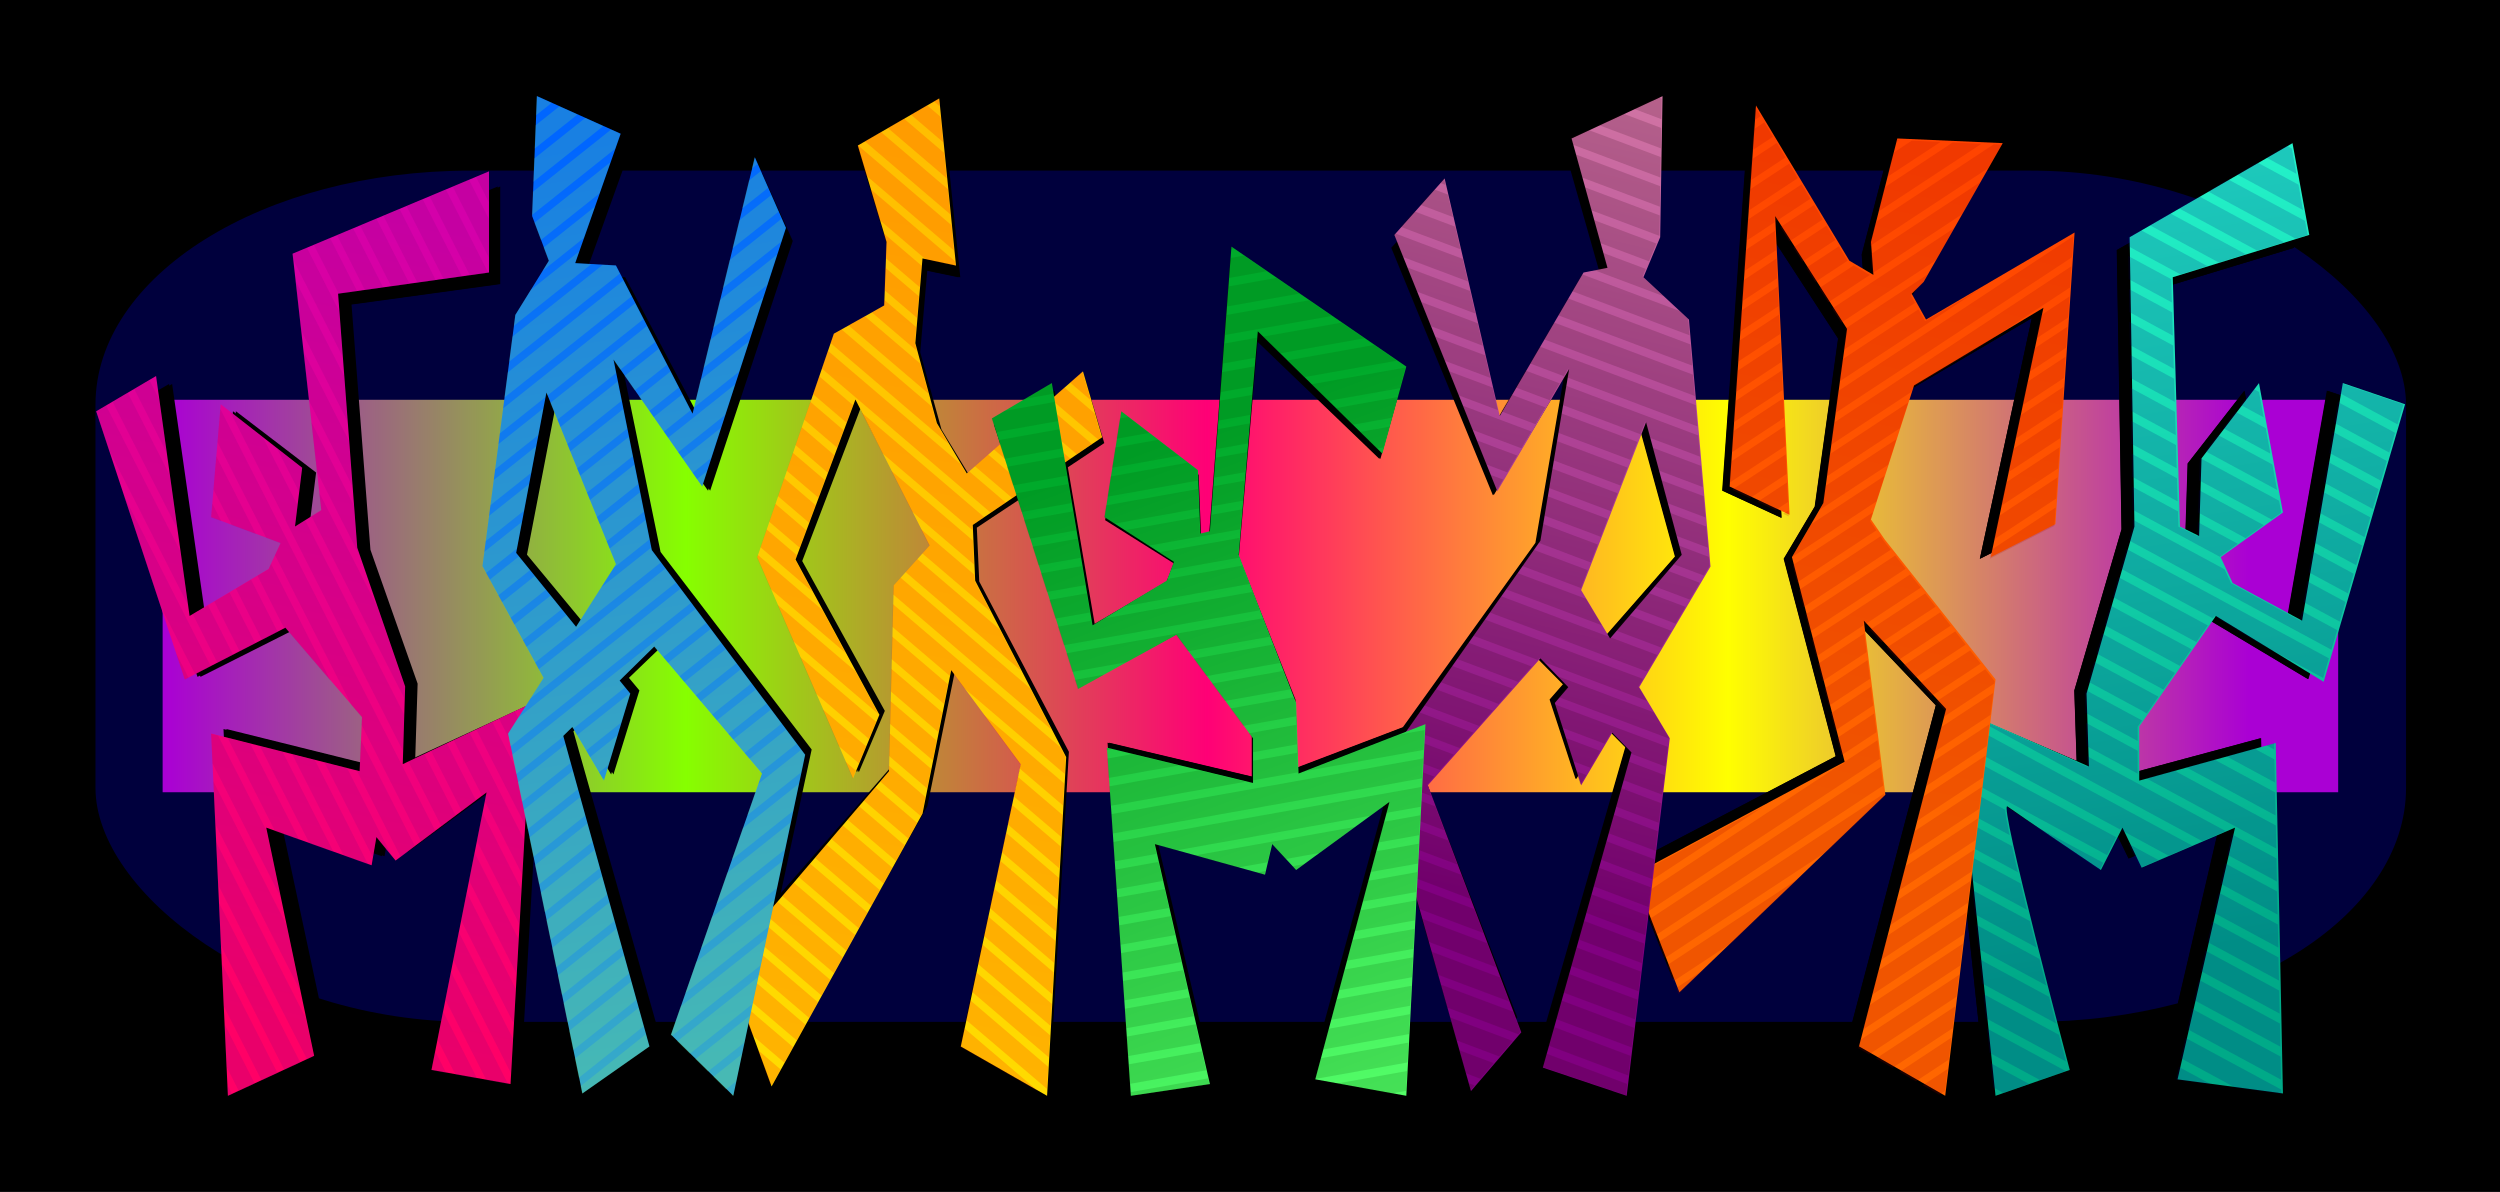
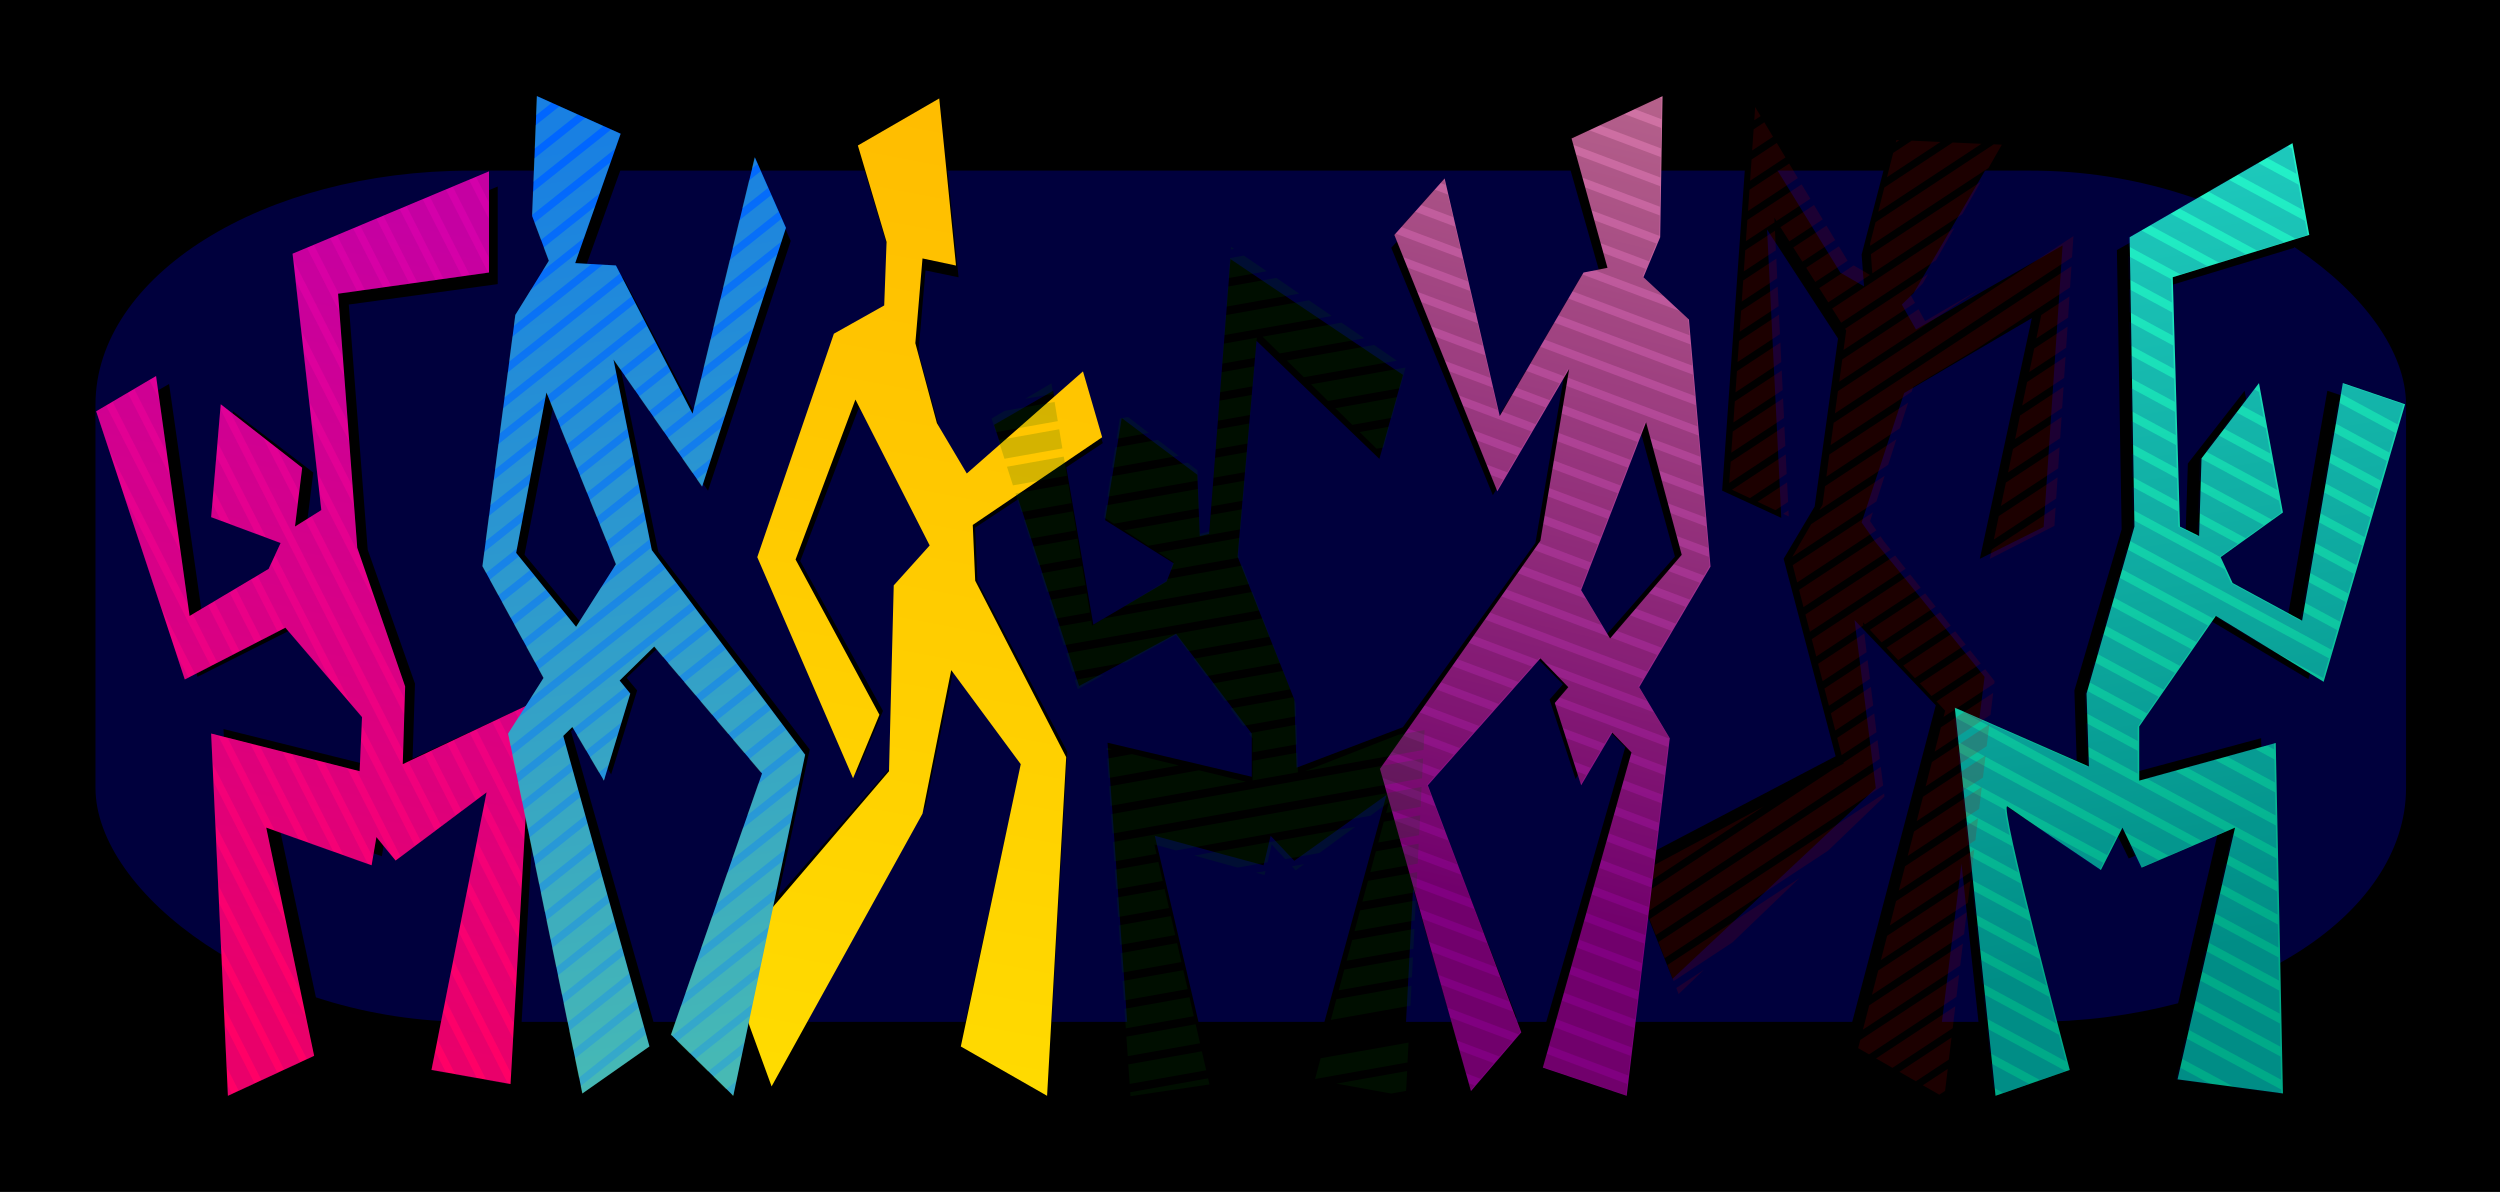
<svg xmlns="http://www.w3.org/2000/svg" viewBox="0 0 650 310">
  <defs>
    <linearGradient id="l" y2="107.57" gradientUnits="userSpaceOnUse" x2="679.87" gradientTransform="translate(-16.295 -8.29)" y1="503.45" x1="588.07">
      <stop offset="0" stop-color="purple" />
      <stop offset="1" stop-color="#de87aa" />
    </linearGradient>
    <linearGradient id="f" y2="154.77" gradientUnits="userSpaceOnUse" x2="584.66" gradientTransform="matrix(1.114 0 0 1.112 -47.099 -22.428)" y1="154.77" x1="42.894">
      <stop offset="0" stop-color="#aa00d4" />
      <stop offset=".25" stop-color="#86ff00" />
      <stop offset=".5" stop-color="#ff0076" />
      <stop offset=".75" stop-color="#ff0" />
      <stop offset="1" stop-color="#aa00d4" />
    </linearGradient>
    <linearGradient id="n" y2="592.38" gradientUnits="userSpaceOnUse" x2="296.9" gradientTransform="translate(-16.295 -8.29)" y1="192.2" x1="225.19">
      <stop offset="0" stop-color="#06f" />
      <stop offset="1" stop-color="#37abc8" />
    </linearGradient>
    <linearGradient id="h" y2="143.43" gradientUnits="userSpaceOnUse" x2="867.76" gradientTransform="translate(-16.295 -8.29)" y1="536.44" x1="932.31">
      <stop offset="0" stop-color="#0a8" />
      <stop offset="1" stop-color="#2affd5" />
    </linearGradient>
    <linearGradient id="i" y2="105.65" gradientUnits="userSpaceOnUse" x2="854.8" gradientTransform="translate(-16.295 -8.29)" y1="470.46" x1="773.1">
      <stop offset="0" stop-color="#f60" />
      <stop offset="1" stop-color="#ff3900" />
    </linearGradient>
    <linearGradient id="j" y2="176.42" gradientUnits="userSpaceOnUse" x2="395.87" gradientTransform="translate(-16.295 -8.29)" y1="612.46" x1="311.25">
      <stop offset="0" stop-color="#fd0" />
      <stop offset="1" stop-color="#ffbd00" />
    </linearGradient>
    <linearGradient id="k" y2="219.45" gradientUnits="userSpaceOnUse" x2="170.68" gradientTransform="translate(-16.295 -8.29)" y1="562.25" x1="97.534">
      <stop offset="0" stop-color="#f06" />
      <stop offset="1" stop-color="#d400aa" />
    </linearGradient>
    <linearGradient id="m" y2="608.15" gradientUnits="userSpaceOnUse" x2="578.03" gradientTransform="translate(-16.295 -8.29)" y1="325.59" x1="470.46">
      <stop offset="0" stop-color="#00aa2b" />
      <stop offset="1" stop-color="#55ff69" />
    </linearGradient>
    <clipPath id="a" clipPathUnits="userSpaceOnUse">
      <path d="M0 0h630v300H0z" />
    </clipPath>
    <clipPath id="d" clipPathUnits="userSpaceOnUse">
-       <path d="M-47.099-22.428h724.2v344.86h-724.2z" />
-     </clipPath>
+       </clipPath>
    <clipPath id="b" clipPathUnits="userSpaceOnUse">
      <path d="M-10.175 70.488h650.35v159.02h-650.35z" />
    </clipPath>
    <filter id="e" height="3.039" width="1.367" color-interpolation-filters="sRGB" y="-1.019" x="-.184">
      <feGaussianBlur stdDeviation="48.225" />
    </filter>
    <filter id="c" height="1.758" width="1.137" color-interpolation-filters="sRGB" y="-.379" x="-.068">
      <feGaussianBlur stdDeviation="17.937" />
    </filter>
    <filter id="g" color-interpolation-filters="sRGB">
      <feGaussianBlur stdDeviation="2.482" />
    </filter>
  </defs>
  <g transform="matrix(1.032 0 0 1.033 0 0)">
    <path clip-path="url(#a)" d="M0 0h630v300H0z" />
    <rect ry="31.216" clip-path="url(#b)" rx="102.17" transform="matrix(.924 0 0 1.887 24.055 -132.98)" height="113.54" width="630" y="93.231" opacity=".49" filter="url(#c)" fill="#00f" />
    <path clip-path="url(#d)" transform="translate(40.973 19.511) scale(.87)" filter="url(#e)" fill="url(#f)" d="M0 93.231h630v113.54H0z" />
  </g>
  <path d="M210.97 159.72l-2.031 51.719 7.094 19.281-14.188 23.344-13.938 108.34 25.875 48.188-7.594 12.125-52.031 25.062 1.031-33.469-20.281-59.844-8.125-109.53 63.906-9.125v-43.594l-83.19 35.46 12.19 110.56-11.16 7.09 3.03-25.34-34.466-27.38-4.063 48.66 29.409 11.16-5.065 11.15-33.469 20.32-14.218-103.47-25.344 15.219 37.531 115.62 42.594-22.312 32.438 38.531-1 23.344-62.875-16.25 7.094 156.19 36.5-17.219-20.281-98.406 44.625 16.25 2.031-12.188 8.125 10.156 38.531-29.406-23.312 119.66 33.469 6.094 6.375-114.62 24.031 118.66 28.406-20.281-36.5-133.88 3.844-3.844 13.375 23.125 11.156-37.531-4.5-5.625 14.656-14.656 45.625 54.75-38.531 112.59 26.375 26.375 6.469-31.281 9.75 27.219 63.906-117.62 12.156-61.875 29.438 40.562-25.39 121.72 36.53 21.28 8.09-146.03-38.53-76.09-1.03-24.04 18.5-12.75 26.125 83.469 41.59-23.34 32.469 44.625v19.281l-61.875-15.219 10.125 150.09 33.469-5.062-23.312-103.44 46.656 13.188 3.03-13.188 10.157 11.156 39.469-29.344.031.156-31.375 119.44 38.531 7.094 4.313-85.22 23.062 83.189 21.312-25.344-39.562-106.5 47.656-54.75 11.812 12.438-5.72 6.812 11.157 35.5 13.188-22.719 8.125 8.531-37.531 135.91 35.5 12.156 9.31-78.79 13 34.156 87.219-85.188-9.125-75.062 34.85 38.09-36.875 145.47 36.5 21.312 11.406-96.094 9.906 96.094 31.438-11.156s-30.432-116.64-26.375-113.59c4.057 3.043 39.562 27.406 39.562 27.406l9.125-18.28 8.094 17.25 39.562-17.25-24.344 108.53 44.625 6.093-3.032-151.12-57.812 16.22v-23.313l32.47-47.656 45.625 28.375 34.5-119.66-26.375-9.156-17.25 102.44-29.406-16.22-5.063-11.155 26.344-19.281-10.125-55.781-24.344 32.469-1.031 33.469-8.094-4.063-3.063-107.5 57.813-18.25-7.094-39.562-68.97 40.562 2.032 124.75-20.281 72.031 1 31.438-41.781-18.656 2.25-18.906-46.938-60.344-5.813-8.625 18.25-57.812 54.78-33.47-22.312 107.53 27.375-14.219 8.125-125.75-62.906 37.531-6.062-11.156 5.062-5.093 33.5-59.812-44.66-2.03-11.15 44.62 1.032 14.188-10.156-6.094-39.562-66.938-11.156 164.31 25.375 12.156-6.094-128.78 30.438 48.656-10.031 75.062-13.312 23.344 22.312 88.219-80.438 43.875 6.406-54-12.938-22.031 30.188-52-9.125-106.5-19.281-18.25 7.094-17.25 1-60.812-38.531 18.25 15.219 55.75-10.156 2.031-35.47 61.875-23.343-102.44-21.281 24.344 43.594 110.53 30.438-52.719-12.188 74.031-56.875 82.344-45.562 18.062-1-30.438-24.344-63.875 8.125-96.375 52.719 52.75 10.14-37.52-74.03-51.72-9.15 122.72-4.03 1.03-1.03-27.41-32.438-25.344-7.125 45.625 29.438 19.281-3.063 8.125-31.438 19.25-11.594-70.281 15.656-10.812-8.125-28.406-12.22 10.94-.97-5.91-25.34 15.22 3.46 11.09-14.12 12.66-12.66-21.72-9.12-34.47 3.03-36.53 14.188 3.062-7.093-72.03-34.47 20.28 12.157 41.594-1 27.375-21.312 12.188-32.438 96.344 40.562 95.344 11.16-27.4-35.5-66.938 25.344-68.969 31.438 62.906-15.22 17.22-2 80.124-49.06 58.44 13.563-65.53-64.938-88.25-16.22-82.157 37.532 54.781 35.5-111.56-13.188-30.438-26.375 110.56-32.438-63.906-17.25-1 19.25-55.78-35.47-16.25zM215 287.53l29.438 74.031-16.875 27-25.375-31.875 12.81-69.15zm465.66 12.812l15.094 57.188-30.344 36.062-12.25-20.844 27.5-72.406z" transform="matrix(.606 0 0 .582 13.852 -63.374)" filter="url(#g)" />
-   <path d="M210.97 159.72l-2.031 51.719 7.094 19.281-14.188 23.344-13.938 108.34 25.875 48.188-7.594 12.125-52.031 25.062 1.031-33.469-20.281-59.844-8.125-109.53 63.906-9.125v-43.594l-83.19 35.46 12.19 110.56-11.16 7.09 3.03-25.34-34.466-27.38-4.063 48.66 29.409 11.16-5.065 11.15-33.469 20.32-14.218-103.47-25.344 15.219 37.531 115.62 42.594-22.312 32.438 38.531-1 23.344-62.875-16.25 7.094 156.19 36.5-17.219-20.281-98.406 44.625 16.25 2.031-12.188 8.125 10.156 38.531-29.406-23.312 119.66 33.469 6.094 6.375-114.62 24.031 118.66 28.406-20.281-36.5-133.88 3.844-3.844 13.375 23.125 11.156-37.531-4.5-5.625 14.656-14.656 45.625 54.75-38.531 112.59 26.375 26.375 6.469-31.281 9.75 27.219 63.906-117.62 12.156-61.875 29.438 40.562-25.39 121.72 36.53 21.28 8.09-146.03-38.53-76.09-1.03-24.04 18.5-12.75 26.125 83.469 41.59-23.34 32.469 44.625v19.281l-61.875-15.219 10.125 150.09 33.469-5.062-23.312-103.44 46.656 13.188 3.03-13.188 10.157 11.156 39.469-29.344.031.156-31.375 119.44 38.531 7.094 4.313-85.22 23.062 83.189 21.312-25.344-39.562-106.5 47.656-54.75 11.812 12.438-5.72 6.812 11.157 35.5 13.188-22.719 8.125 8.531-37.531 135.91 35.5 12.156 9.31-78.79 13 34.156 87.219-85.188-9.125-75.062 34.85 38.09-36.875 145.47 36.5 21.312 11.406-96.094 9.906 96.094 31.438-11.156s-30.432-116.64-26.375-113.59c4.057 3.043 39.562 27.406 39.562 27.406l9.125-18.28 8.094 17.25 39.562-17.25-24.344 108.53 44.625 6.093-3.032-151.12-57.812 16.22v-23.313l32.47-47.656 45.625 28.375 34.5-119.66-26.375-9.156-17.25 102.44-29.406-16.22-5.063-11.155 26.344-19.281-10.125-55.781-24.344 32.469-1.031 33.469-8.094-4.063-3.063-107.5 57.813-18.25-7.094-39.562-68.97 40.562 2.032 124.75-20.281 72.031 1 31.438-41.781-18.656 2.25-18.906-46.938-60.344-5.813-8.625 18.25-57.812 54.78-33.47-22.312 107.53 27.375-14.219 8.125-125.75-62.906 37.531-6.062-11.156 5.062-5.093 33.5-59.812-44.66-2.03-11.15 44.62 1.032 14.188-10.156-6.094-39.562-66.938-11.156 164.31 25.375 12.156-6.094-128.78 30.438 48.656-10.031 75.062-13.312 23.344 22.312 88.219-80.438 43.875 6.406-54-12.938-22.031 30.188-52-9.125-106.5-19.281-18.25 7.094-17.25 1-60.812-38.531 18.25 15.219 55.75-10.156 2.031-35.47 61.875-23.343-102.44-21.281 24.344 43.594 110.53 30.438-52.719-12.188 74.031-56.875 82.344-45.562 18.062-1-30.438-24.344-63.875 8.125-96.375 52.719 52.75 10.14-37.52-74.03-51.72-9.15 122.72-4.03 1.03-1.03-27.41-32.438-25.344-7.125 45.625 29.438 19.281-3.063 8.125-31.438 19.25-11.594-70.281 15.656-10.812-8.125-28.406-12.22 10.94-.97-5.91-25.34 15.22 3.46 11.09-14.12 12.66-12.66-21.72-9.12-34.47 3.03-36.53 14.188 3.062-7.093-72.03-34.47 20.28 12.157 41.594-1 27.375-21.312 12.188-32.438 96.344 40.562 95.344 11.16-27.4-35.5-66.938 25.344-68.969 31.438 62.906-15.22 17.22-2 80.124-49.06 58.44 13.563-65.53-64.938-88.25-16.22-82.157 37.532 54.781 35.5-111.56-13.188-30.438-26.375 110.56-32.438-63.906-17.25-1 19.25-55.78-35.47-16.25zM215 287.53l29.438 74.031-16.875 27-25.375-31.875 12.81-69.15zm465.66 12.812l15.094 57.188-30.344 36.062-12.25-20.844 27.5-72.406z" transform="matrix(.605 0 0 .582 14.693 -63.374)" filter="url(#g)" />
  <g>
    <path d="M954.38 180.03l-68.967 40.569 2.028 124.75-20.284 72.01 1.015 31.441-56.796-25.355 17.242 167.35 31.44-11.156s-30.426-116.64-26.37-113.59c4.057 3.043 39.556 27.384 39.556 27.384l9.128-18.256 8.113 17.242 39.555-17.242-24.34 108.52 44.625 6.085-3.042-151.12-57.81 16.228v-23.327l32.455-47.668 45.64 28.398 34.483-119.68-26.37-9.128-17.242 102.44-29.412-16.228-5.071-11.156 26.37-19.27-10.142-55.782-24.341 32.455-1.015 33.47-8.113-4.058-3.043-107.51 57.81-18.256-7.1-39.555z" fill="url(#h)" transform="matrix(.614 0 0 .603 10.064 -71.34)" />
    <path d="M594.515 37.874l-5.313 3.073 7.882 4.26-1.208-6.598-1.361-.735zm-7.576 4.392l-5.331 3.072 17.183 9.274-1.19-6.597-10.662-5.75zm-7.594 4.392l-5.331 3.072 22.84 12.327 3.126-.96-.671-3.658-19.964-10.781zm-7.594 4.373l-5.332 3.072 20.463 11.064 6.98-2.167-22.111-11.97zm-7.595 4.391l-5.331 3.073 18.066 9.764 7-2.168-19.734-10.669zm-7.594 4.392l-3.26 1.885.038 2.318 13.578 7.332 6.98-2.167-17.336-9.368zm-3.183 6.767l.096 6.013 11.218 6.05-.172-6.05-11.142-6.013zm.153 8.576l.096 5.994 11.315 6.126-.173-6.05-11.237-6.07zm.134 8.558l.096 6.013 11.43 6.163-.173-6.05-11.353-6.126zm.135 8.557l.115 6.013 11.525 6.22-.172-6.032-11.469-6.2zm54.905 7.352l-.441 2.563 15.093 8.162 1.515-5.127-.384-.208-15.783-5.39zm-54.752 1.225l.096 5.994 11.64 6.296-.172-6.05-11.564-6.24zm31.854.226l-3.222 4.222 5.983 3.223-1.227-6.616-1.534-.829zm22.054 3.45l-.92 5.428 14.268 7.728 1.515-5.146-14.863-8.01zm-26.637 2.563l-3.222 4.222 12.292 6.635-1.208-6.598-7.862-4.26zm-27.137 2.318l.096 5.994 11.756 6.352-.173-6.032-11.679-6.314zm52.451 2.865l-.94 5.466 13.463 7.276 1.515-5.146-14.038-7.596zm-29.898.83l-3.222 4.222 18.622 10.065-1.208-6.616-14.192-7.671zm-22.4 4.882l.097 5.975 11.851 6.408-.173-6.013-11.775-6.37zm17.817 1.13l-.077.095-.173 5.71 18.813 10.16 2.512-1.809-.575-3.072-20.5-11.083zm33.157.943l-.94 5.447 12.639 6.823 1.515-5.127-13.213-7.144zm-50.84 6.484l.096 5.994 22.669 12.232 4.698-3.374-10.375-5.616-.115 3.619-4.967-2.45-.115-3.978-11.89-6.427zm17.356.886l-.192 5.843 12.332 6.653 4.717-3.374-16.857-9.122zm32.142.396l-.94 5.447 11.832 6.39 1.515-5.146-12.408-6.691zm-49.364 7.294l.039 1.829-1.017 3.562 52.642 28.443 1.496-5.109-9.128-4.938-.422 2.507-18.046-9.783-1.668-3.6-23.896-12.911zm48.04.471l-.94 5.429 11.008 5.956 1.515-5.127-11.583-6.258zm-49.65 7.144l-1.477 5.127 23.895 12.911.403-.584 11.276 6.899 17.03 9.198 1.496-5.108-52.623-28.442zm48.308.641l-.92 5.429 10.183 5.503 1.495-5.126-10.758-5.806zm-50.418 6.692l-1.476 5.145 21.728 11.743 2.991-4.335-23.243-12.553zm49.095 1.074l-.94 5.428 9.378 5.052 1.495-5.108-9.934-5.372zm-51.205 6.276l-1.476 5.146 19.542 10.574 3.01-4.335-21.076-11.385zm-2.11 7.352l-1.457 5.145 17.375 9.387 2.992-4.335-18.91-10.197zm-2.09 7.351l-1.476 5.146 15.188 8.218 3.011-4.335-16.722-9.03zm-2.109 7.351l-.268.924.153 4.957 13.539 7.313v-3.713l1.131-1.62-14.555-7.86zm-31.624 5.843l61.829 33.4 6.137-2.62-36.092-19.508.096 2.77-31.97-14.042zm-2.627 1.113l.671 6.314 42.44 22.939.211-.434.345.735 12.025 6.503 6.136-2.639-61.828-33.418zm34.232 1.526l.192 6.05 13.251 7.163v-5.956l-13.443-7.257zm48.922 5.278l-1.995.547 2.033 1.112-.038-1.66zm-5.12 1.414l-7.288 1.998 12.618 6.823-.134-6.013-5.197-2.808zm-77.091.791l.671 6.315 38.106 20.583 2.378-4.656-41.155-22.242zm66.7 2.074l-7.287 2.016 23.186 12.516-.115-6.013-15.784-8.52zm-10.413 2.865l-7.287 2.016 33.771 18.246-.115-6.013-26.369-14.25zm-55.346 4.052l.67 6.315 11.833 6.39c-.647-3.08-1.084-5.445-1.15-6.579l-11.353-6.125zm.959 9.01l.652 6.296 13.06 7.068a512.869 512.869 0 01-1.554-6.804l-12.158-6.56zm16.857.622c7.26 4.95 18.027 12.214 18.027 12.214l.997-1.941-19.024-10.273zm52.488 2.884l-1.208 5.296 12.906 6.974-.115-6.012-11.583-6.258zm-26.867 2.47l2.972 6.238 4.776-2.054-7.748-4.185zm-41.539 3.015l.652 6.314 14.48 7.823c-.584-2.365-1.118-4.644-1.65-6.861l-13.482-7.276zm66.683 2.073l-1.209 5.297 14.805 8.01-.115-6.012-13.482-7.295zm-65.738 6.937l.671 6.295 15.994 8.652c-.586-2.322-1.17-4.59-1.745-6.9l-14.92-8.048zm64.013.622l-1.208 5.296 16.723 9.029-.135-6.013-15.38-8.312zm-1.726 7.558l-1.208 5.296 18.621 10.047-.134-6.013-17.279-9.33zm-61.349.81l.671 6.315 17.567 9.48c-.567-2.206-1.175-4.578-1.764-6.898l-16.474-8.897zm59.623 6.749l-1.208 5.296 20.52 11.083-.134-6.013-19.178-10.367zm-58.664 2.261l.652 6.296 19.177 10.367c-.546-2.1-1.177-4.492-1.802-6.917l-18.027-9.745zm56.938 5.297l-1.209 5.296 22.419 12.12-.115-6.031-21.096-11.385zm-55.999 3.694l.652 6.315 20.827 11.252c-.288-1.09-.858-3.253-1.821-6.936l-19.657-10.63zm54.273 3.864l-1.208 5.297 24.317 13.137-.115-6.013-22.994-12.421zm-53.333 5.127l.652 6.315 13.118 7.087 6.712-2.338-20.481-11.064zm51.607 2.432l-1.208 5.296 14.134 7.634 11.985 1.602-.019-1.093-24.892-13.44zm-50.666 6.578l.67 6.295 2.628 1.433 6.693-2.337-9.991-5.391zm48.94.98l-.747 3.298 9.128 1.225-8.38-4.523z" fill-opacity=".169" fill="navy" />
-     <path d="M727.19 163.79L716.034 328.1l25.375 12.156-6.094-128.78 30.438 48.656-10.03 75.062-13.313 23.344 22.312 88.219-89.25 48.688 19.281 50.719 87.22-85.188-9.126-75.062 34.844 38.094-36.875 145.47 36.5 21.312 21.312-179.53-46.938-60.344-5.812-8.625 18.25-57.812 54.78-33.469-22.311 107.53 27.375-14.219 8.125-125.75-62.901 37.511-6.068-11.136 5.062-5.094 33.486-59.827-44.642-2.017-11.156 44.625 1.031 14.188-10.17-6.096z" fill="url(#i)" transform="matrix(.614 0 0 .603 10.064 -71.34)" />
    <path d="M456.344 27.832l-.23 3.43 1.65-1.074-1.42-2.356zm2.378 3.958l-2.78 1.847-.384 5.485 5.427-3.562-2.262-3.77zm34.348 4.618l-.173.64.94-.603-.767-.037zm3.97.17l-4.814 3.185-1.611 6.296 13.903-9.142-7.48-.34zm10.662.47l-17.778 11.705-1.591 6.296 26.848-17.66-7.48-.34zm-45.738.114l-6.56 4.316-.383 5.523 9.205-6.07-2.262-3.77zm56.42.358l-30.741 20.243-1.42 5.56.039.585 30.76-20.243 3.453-6.05-2.09-.095zm-53.198 5.014l-10.318 6.804-.383 5.522 12.964-8.557-2.263-3.77zm49.784 4.75l-28.536 18.792.365 4.994 23.396-15.399 4.775-8.387zm-46.544.64l-14.114 9.274-.384 5.504 7.46-4.901-.057-1.206.556.867 8.802-5.787-2.262-3.75zm3.222 5.372l-8.745 5.768 2.34 3.694 8.668-5.711-2.263-3.75zm3.241 5.372l-8.63 5.673 2.36 3.695 8.533-5.617-2.263-3.751zm33.235.622l-31.758 20.922 2.34 3.695 24.642-16.229 4.776-8.387zm-46.62.697l-7.73 5.07-.383 5.505 8.334-5.483-.23-5.09zm77.593 1.395L477.863 101.7l-.786 5.768 61.656-40.582.365-5.504zm-60.985 2.658l-8.495 5.58 2.358 3.693 8.4-5.522-2.263-3.751zm-16.262 3.204l-8.61 5.674-.384 5.485 9.224-6.07-.23-5.089zm20.117 1.753l-8.975 5.919 2.359 3.694 10.835-7.125-4.22-2.488zm56.612.226l-61.828 40.714-.787 5.786 21.077-13.873.383-1.225 16.685-10.009 24.106-15.89.364-5.503zm-37.281 2.055l-21.575 14.211.288.453-.69 5.051 18.582-12.233-1.093-1.979 3.107-3.072 1.38-2.431zm-39.103 3.242l-9.512 6.257-.365 5.485 10.126-6.672-.25-5.07zm52.718.546l-14.383 8.426-1.707-3.091-19.829 13.043-.786 5.787 36.705-24.164zm23.148 2.017l-7.326 4.825-1.285 6.089 8.265-5.429.346-5.485zm-75.52 4.712l-10.394 6.843-.384 5.485 11.028-7.257-.25-5.07zm75.023 3.13l-8.668 5.692-1.285 6.107 9.588-6.315.365-5.485zm-74.66 4.146l-11.296 7.426-.383 5.504 11.909-7.86-.23-5.07zm74.138 3.675l-9.991 6.579-1.285 6.107 10.912-7.182.364-5.504zm-73.795 3.582l-12.197 8.029-.364 5.485 12.81-8.426-.249-5.089zm73.28 4.26l-11.315 7.445-1.285 6.126 12.235-8.068.365-5.503zm-72.93 2.997l-13.079 8.613-.383 5.504 13.712-9.029-.25-5.089zm32.525 1.093l-20.5 13.495-.768 5.768 19.12-12.59 2.148-6.673zm39.89 3.75l-12.639 8.332-1.285 6.088 13.559-8.915.364-5.504zm-72.071 2.432l-13.962 9.198-.383 5.504 14.594-9.613-.25-5.09zm29.13 3.336l-18.563 12.214-.652 4.807-.825 1.413 17.892-11.78 2.148-6.653zm42.421 2.093l-13.961 9.18-1.285 6.087 14.882-9.782.364-5.485zm-71.205 1.847l-13.962 9.198 4.66 2.186 9.55-6.295-.249-5.09zm25.717 5.579l-19.082 12.553-4.929 8.52 21.882-14.42 2.128-6.653zm44.97.396l-15.284 10.065-1.285 6.107 16.205-10.668.365-5.504zm-70.32 1.3l-7.672 5.052 4.641 2.186 3.28-2.148-.25-5.09zm69.805 6.541l-16.588 10.932-.518 2.413 16.8-8.576.306-4.77zm-69.462.735l-1.381.905 1.457.678-.076-1.583zm21.958.528l-20.846 13.722 1.15 4.505 20.597-13.553-1.63-2.394.728-2.28zm1.975 6.22l-21.172 13.93 1.15 4.485 22.669-14.91-1.784-2.242-.862-1.263zm3.816 4.995l-23.338 15.343 1.17 4.486 24.892-16.38-2.724-3.449zm3.894 4.92l-25.584 16.83 1.17 4.506 12.236-8.068-.096-.81.499.547 14.517-9.557-2.743-3.45zm3.912 4.937l-14.384 9.463 3.03 3.26 14.077-9.273-2.723-3.45zm3.893 4.92l-13.942 9.198 3.03 3.242 13.654-8.972-2.742-3.468zm3.912 4.938l-13.52 8.916 3.03 3.242 13.213-8.709-2.723-3.45zm-23.627.547l-12.024 7.898 1.17 4.505 11.449-7.54-.595-4.863zm27.52 4.392l-13.098 8.613 3.03 3.261 12.81-8.425-2.742-3.45zm-26.676 2.544l-11.219 7.389 1.17 4.486 10.663-7.012-.614-4.863zm30.588 2.375l-12.676 8.35 2.263 2.432-.422 1.62 13.194-8.688.077-.622-2.435-3.091zm-29.725 4.58l-10.414 6.861 1.151 4.486 9.857-6.502-.594-4.844zm31.796 1.565l-13.597 8.953-1.63 6.333 14.537-9.575.69-5.71zm-30.933 5.353l-9.628 6.352 1.151 4.486 9.07-5.975-.594-4.863zm29.936 2.808l-14.94 9.82-1.63 6.334L516.546 194l.69-5.692zm-29.073 4.128l-8.841 5.825.058.245-2.398 1.281-50.398 33.174 1.61 4.203 60.564-39.865-.595-4.863zm28.095 4.015l-16.282 10.706-1.63 6.333 17.221-11.328.69-5.71zm-27.252 2.922l-60.121 39.582 1.63 4.185 59.105-38.904-.614-4.863zm26.273 5.22l-17.624 11.593-1.65 6.352 18.584-12.233.69-5.711zm-25.41 1.735l-58.664 38.602 1.611 4.185 42.497-27.953 14.652-14.08-.096-.754zm-31.24 3.298l-34.02 18.246 1.284 3.317 32.736-21.563zm55.654 3.13l-18.967 12.477-1.63 6.315 19.926-13.1.671-5.692zm-.978 8.142l-20.328 13.383-1.611 6.314 21.248-14.004.69-5.693zm-45.45 7.407l-34.329 22.6 1.611 4.185 15.304-10.066 17.413-16.719zm44.472.736l-21.67 14.268-1.63 6.314 22.61-14.871.69-5.711zm-.978 8.142l-23.013 15.155-1.63 6.314 23.952-15.757.69-5.712zm-.997 8.162l-24.356 16.04-1.63 6.314 25.295-16.662.69-5.692zm-67.333 6.797l-7.192 4.731.614 1.584 6.578-6.316zm66.35 1.32l-25.697 16.925-.556 2.13 2.838 1.621 22.725-14.965.69-5.711zm-.977 8.16l-20.616 13.572 4.257 2.45 15.668-10.31.69-5.711zm-.997 8.144l-13.54 8.915 4.277 2.45 8.573-5.654.69-5.712zm-.979 8.142l-6.481 4.26 4.276 2.45 1.515-.98.69-5.73z" fill-opacity=".169" fill="#a00" />
    <path d="M381.33 160.75l-34.458 20.29 12.156 41.594-1 27.375-21.312 12.188-32.438 96.344 40.562 95.344 11.16-27.39-35.5-66.938 25.344-68.969 31.438 62.906-15.219 17.219-2 80.125-68.969 82.156 19.25 53.75 63.906-117.62 12.156-61.875 29.438 40.562-25.375 121.72 36.53 21.27 8.09-146.03-38.53-76.09-1.03-24.03 54.79-37.81-8.12-28.4-49.2 44.02-12.66-21.72-9.125-34.469 3.031-36.531 14.188 3.063z" fill="url(#j)" transform="matrix(.614 0 0 .603 10.064 -71.34)" />
-     <path d="M244.091 25.606l-1.285.735 1.477 1.263-.192-1.998zm-3.05 1.772l-4.2 2.431 8.381 7.163-.652-6.578-3.528-3.016zm-6.002 3.468l-4.2 2.431 15.323 13.082-.652-6.578-10.47-8.934zm-6.002 3.468l-4.181 2.431 22.246 19-.652-6.56-17.413-14.87zm-5.965 3.468l-.134.076 2.32 7.822 22.784 19.452-.653-6.578-24.317-20.772zm3.222 11.347l2.397 8.067 11.967 10.216 7.787 1.66-.116-1.132-22.034-18.811zm3.414 11.497l.69 2.319-.153 4.146 8.86 7.577.48-5.617-9.877-8.425zm.44 8.954l-.21 5.824 8.496 7.256.48-5.598-8.765-7.482zm-.306 8.33l-.057 1.546-3.126 1.753 11.755 10.027-.537-1.979.346-4.203-8.38-7.144zm-4.986 4.317l-4.238 2.375 20.788 17.736-2.11-7.784-14.44-12.328zm-6.08 3.411l-2.07 1.169-.806 2.356 30.76 26.256-3.183-5.372-1.17-4.335-23.53-20.074zm-3.566 5.523l-1.573 4.637 43.936 37.49 3.912-2.639-9.53-8.124-.71.622-1.477-2.507-34.558-29.48zm66.222 5.428l-3.241 2.847 5.408 4.618-2.167-7.465zm-68.48 1.207l-1.592 4.655 8.725 7.446 1.688-4.562-8.822-7.539zm63.767 2.94l-3.471 3.054 12.311 10.518.863-.585-1.822-6.258-7.882-6.728zm-66.044 3.713l-1.592 4.637 8.572 7.313 1.688-4.542-8.668-7.407zm61.099.641l-3.471 3.054 11.66 9.952 3.931-2.658-12.12-10.348zm-47.772 2.149l5.39 10.593 23.473 20.036-.058-1.338 3.068-2.092-31.873-27.2zm42.824 2.205l-3.471 3.054 11.008 9.405 3.931-2.657-11.468-9.802zm-58.415 1.621l-1.592 4.656 8.4 7.181 1.707-4.561-8.515-7.276zm53.467 2.733l-3.472 3.054 10.375 8.84 3.913-2.658-10.817-9.236zm-55.75 3.92l-1.591 4.656 8.246 7.03 1.707-4.56-8.361-7.125zm50.782.453l-3.451 3.035 9.723 8.293 3.893-2.657-10.164-8.67zm-25.198 4.222l5.388 10.593 16.148 13.797-.269-6.22-21.268-18.17zm-27.846 1.942l-1.611 4.655 8.093 6.918 1.707-4.561-8.19-7.012zm-2.282 6.653l-1.592 4.656 7.92 6.767 1.707-4.562-8.036-6.86zm37.818 6.54l2.205 4.336-1.803 2.017 17.76 15.154-4.124-8.01-.077-1.584-13.961-11.912zm-40.1.095l-1.592 4.656 13.539 11.573-4.488-8.33.441-1.15-7.901-6.749zm-2.264 6.654l-.23.64 3.548 8.218 19.465 16.606-6.002-11.158-16.78-14.307zm41.462 1.055l-3.069 3.393 30.033 25.634-5.523-10.725-21.441-18.302zm-4.373 4.844l-1.86 2.074-.057 2.3 41.135 35.114-5.523-10.743-33.695-28.744zm-1.975 6.9l-.153 5.899 14.92 12.723.287-1.414 3.318 4.505 26.311 22.449.25-4.316-1.381-2.658-43.552-37.188zm-30.032.131l4.142 9.537 22.15 18.924-6.002-11.158-20.29-17.304zm29.801 8.275l-.134 5.88 13.674 11.668 1.016-5.127-14.556-12.421zm-23.914 5.315l4.123 9.537 13.827 11.8 1.84-4.449-19.79-16.888zm23.703 3.073l-.134 5.88 12.408 10.612 1.036-5.145-13.31-11.347zm-.21 8.406l-.154 5.9 11.18 9.519 1.036-5.127-12.062-10.291zm-17.586 2.15l4.123 9.536 5.293 4.524 1.84-4.448-11.256-9.613zm41.73 1.3l9.627 13.024-.21 1.018 11.314 9.65.326-5.73-21.056-17.962zm-24.356 4.938l-.153 5.88 9.934 8.464 1.016-5.127-10.797-9.217zm-11.487 7.351l1.898 4.411.844-2.054-2.742-2.357zm11.276 1.056l-.038 1.508-2.206 2.601 10.586 9.029.326-.604.882-4.372-9.55-8.162zm33.522 2.865l-1.074 5.09 12.39 10.573.325-5.73-11.64-9.933zm-37.032 2.714l-2.972 3.487 11.602 9.896 2.263-4.09-10.893-9.293zm35.479 4.562l-1.074 5.089 13.482 11.497.326-5.73-12.734-10.857zm-39.717.395l-2.973 3.487 12.619 10.763 2.243-4.09-11.89-10.16zm-4.258 4.976l-2.972 3.487 13.635 11.63 2.263-4.09-12.925-11.027zm42.44 1.885l-1.074 5.09 14.556 12.421.326-5.73-13.808-11.78zm-46.659 3.073l-2.972 3.468 14.651 12.515 2.244-4.09-13.923-11.893zm45.125 4.203l-1.093 5.09 15.649 13.344.326-5.73-14.882-12.704zm-49.382.773l-2.973 3.468 15.668 13.383 2.263-4.09-14.959-12.76zm-4.239 4.957l-2.972 3.468 16.685 14.25 2.263-4.09-15.975-13.628zm52.067 1.527l-1.073 5.089 16.722 14.268.326-5.73L258.424 231zm-56.305 3.43l-2.972 3.487 17.7 15.098 2.264-4.09-16.992-14.495zm54.771 3.827l-1.074 5.089 17.797 15.192.326-5.73-17.049-14.551zm-59.009 1.13l-2.972 3.487 18.717 15.984 2.263-4.09-18.008-15.38zm-4.238 4.977l-2.972 3.468 19.733 16.85 2.263-4.09-19.024-16.228zm61.712 1.168l-1.093 5.09 18.89 16.115.325-5.73-18.122-15.475zm-65.952 3.789l-.69.81 2.454 6.73 16.013 13.664 2.263-4.09-20.04-17.115zm64.4 3.468l-1.075 5.09 19.964 17.038.326-5.749L253.8 252.79zm-1.535 7.275l-1.093 5.108 21.056 17.944.307-5.73-20.27-17.322zm-59.757.49l3.183 8.709 8.266 7.068 2.263-4.071-13.712-11.705zm58.204 6.786l-1.017 4.825 20.328 11.63-19.311-16.455zm-53.66 5.673l3.165 8.69.518.452 2.263-4.072-5.945-5.07z" fill-opacity=".18" fill="red" />
    <path d="M190.67 192.2l-83.166 35.498 12.171 110.55-11.156 7.1 3.043-25.356-34.483-27.384-4.057 48.683 29.412 11.156-5.071 11.156-33.47 20.284-14.198-103.45L24.34 295.65l37.526 115.62 42.597-22.313 32.455 38.54-1.015 23.327-62.882-16.228 7.1 156.19 36.512-17.242-20.284-98.379 44.626 16.228 2.028-12.17 8.114 10.141 38.54-29.412-23.327 119.68 33.47 6.086 9.127-164.3-54.768 26.37 1.014-33.47-20.284-59.838-8.114-109.54 63.896-9.128V192.2" fill="url(#k)" transform="matrix(.614 0 0 .603 10.064 -71.34)" />
    <path d="M127.08 44.6l-3.336 1.394 3.337 6.56v-7.955zm-5.139 2.148l-4.238 1.772 9.377 18.396V56.851l-5.14-10.103zm-6.022 2.526l-4.219 1.772 10.47 20.545 4.776-.679-11.027-21.638zm-6.021 2.526l-4.22 1.771 9.666 18.963 4.775-.66L109.898 51.8zm-6.022 2.525l-4.2 1.772 8.86 17.398 4.756-.66-9.416-18.51zm-6.022 2.526l-4.219 1.772 8.074 15.833 4.756-.679-8.61-16.926zm-6.04 2.545l-4.2 1.753 7.268 14.268 4.756-.679-7.825-15.343zm-6.003 2.507l-4.22 1.771 6.482 12.685 4.775-.66-7.038-13.797zm-6.022 2.525l-3.759 1.584.154 1.394L89.09 92.74l-.882-11.799-8.42-16.511zm-2.992 8.463l1.458 12.911 12.12 23.788-.902-11.818-12.676-24.88zm2.071 18.415l1.458 12.912L91.64 126.44l-.901-11.818-11.872-23.316zM40.552 97.81l-.038.019.057.094-.019-.113zm-1.707 1.018l-3.95 2.318 8.438 16.55-1.937-13.854-2.55-5.014zm-5.619 3.317l-3.95 2.319 16.818 33.023-1.937-13.892-10.93-21.45zm-5.638 3.318L25 106.988l3.222 9.764 20.635 40.506-1.937-13.873-19.33-37.923zm29.687.848l-.729 8.632 12.696 24.937 3.682 1.376-1.42 3.073L91.43 183.42l2.647 3.09-.077 1.942 15.477 30.366 3.72-2.771-55.922-109.74zm2.589.791l44.913 88.134.288-9.48-25.717-50.478-2.685 1.677.69-5.617-8.974-17.585-8.515-6.654zm21.076 2.62l1.438 12.874 11.2 21.997-.729-2.13-.824-10.989-11.085-21.751zm-8.936 6.861l5.772 11.31.748-6.22-6.52-5.09zm-15.784 2.036l-.728 8.614 4.737 9.292 6.328 2.356-10.337-20.262zm26.772 9.481l.518 4.58-2.512 1.565 24.202 47.48.096-3.167-7.134-20.715-15.17-29.743zm-50.743.848l9.435 28.556 9.071 17.812 4.066-2.073-22.572-44.295zm22.936 1.96l-.307 3.62 2.666.998-2.359-4.617zm15.284 15.664l-.652 1.414-2.876 1.715 6.98 13.703.25-.132 11.87 13.873L70.47 146.57zm-5.197 4.128l-3.931 2.337 6.789 13.345 4.065-2.092-6.923-13.59zm-5.6 3.336l-3.95 2.337 6.616 12.987 4.066-2.092-6.732-13.232zm-5.618 3.336l-3.932 2.338 6.425 12.628 4.065-2.092-6.559-12.874zM45.71 169.68l2.32 7.05.998-.509-3.318-6.54zm92.568 13.176l-2.628 1.244 2.302 4.524.326-5.768zm-4.392 2.073l-4.142 1.96 7.48 14.646.517-9.048-3.855-7.558zm-5.887 2.79l-4.143 1.96 12.638 24.786.518-9.066-9.014-17.68zm-5.907 2.79l-4.123 1.94 7.364 14.477 1.112-.83-.422 2.168 9.742 19.113.499-9.048-14.172-27.82zm-67.217.282l.346 7.634 17.72 34.775-3.586-17.076-12.658-24.88-1.822-.453zm4.315 1.093l12.35 24.24 6.272 2.224-12.734-24.955-5.887-1.508zm34.635.51l-.365 8.199-.671-.17 11.391 22.374 3.72-2.79-14.076-27.613zm22.38.885l-4.123 1.96 7.978 15.645 3.7-2.77-7.555-14.835zm-48.615.735l12.887 25.296 6.271 2.243-13.251-26.03-5.907-1.508zm42.727 2.055l-4.123 1.96 8.573 16.832 3.72-2.79-8.17-16.002zm-34.328.094l13.425 26.35 6.29 2.225-13.808-27.085-5.907-1.49zm8.4 2.13l12.543 24.597.882-5.183 4.276 5.24-11.813-23.165-5.887-1.49zm-28.938 4.844l.498 11.083 22.112 43.352-3.586-17.114-19.025-37.321zm69.96 8.2l-1.44 7.237 11.066 21.714.499-9.047-10.126-19.905zm-69.23 7.596l.518 11.083 23.147 45.425 1.784-.83-2.052-9.744-23.397-45.934zm67.18 2.714l-1.439 7.256 12.39 24.296.498-9.066-11.45-22.486zm-2.053 10.348l-1.438 7.256 13.712 26.878.499-9.066-12.772-25.068zm-64.4 2.733l.519 11.064 16.492 32.401 4.162-1.922-21.172-41.543zm62.345 7.596l-1.42 7.256 15.017 29.461.498-9.047-14.095-27.67zm-61.62 8.161l.499 11.045 9.895 19.395 4.123-1.922-14.517-28.518zm59.585 2.168l-1.439 7.238 10.682 20.94 5.619 1-14.863-29.178zm-2.052 10.31l-1.439 7.257 4.68 9.16 5.638 1.018-8.88-17.435zm-56.804 3.299l.518 11.064 3.222 6.333 4.142-1.922-7.882-15.475zm54.752 7.03l-.978 4.976 3.874.698-2.896-5.674zm-54.023 8.746l.134 2.96 1.113-.51-1.247-2.45z" fill-opacity=".169" fill="purple" />
    <g>
      <path d="M687.62 159.77l-38.52 18.244 15.208 55.773-10.156 2.031-35.469 61.875-23.344-102.44-21.281 24.344 43.594 110.53 30.426-52.733-12.176 74.045-67.938 98.375 38.531 138.94 21.312-25.344-39.562-106.5 47.656-54.75 11.812 12.438-5.719 6.813 11.156 35.5 13.188-22.72 8.125 8.532-37.53 135.91 35.5 12.156 18.25-154.16-12.939-22.031 30.188-52-9.13-106.5-19.276-18.247 7.093-17.25zm-6.969 140.58l15.094 57.188-30.344 36.062-12.25-20.844z" fill="url(#l)" transform="matrix(.614 0 0 .603 10.064 -71.34)" />
      <path d="M430.993 25.268l-6.367 2.96 7.327 2.751.076-5.315-1.035-.396zm-9.09 4.241l-6.347 2.96 16.262 6.106.096-5.315-10.01-3.751zm-9.07 4.222l-4.411 2.055.499 1.828 22.763 8.538.096-5.315-18.947-7.106zm-3.203 6.409l1.65 5.994 20.289 7.615.077-5.335-22.016-8.274zm-34.213 6.05l-1.15 1.3 1.591.604-.44-1.904zm36.572 2.488l1.65 5.956 17.796 6.692.096-5.316-19.542-7.332zm-39.256.528l-3.548 3.996 8.61 3.242-1.362-5.863-3.7-1.375zm-5.082 5.711l-3.567 4.015 15.648 5.88-1.361-5.861-10.72-4.034zm46.697 2.28l1.65 5.976 12.733 4.768 1.937-4.617-16.32-6.126zm-51.78 3.431l-.21.245 2.378 5.938 16.934 6.37-1.362-5.88-17.74-6.673zm54.139 5.09l1.035 3.713-3.528.697 18.41 6.918-5.542-5.165.825-1.96-11.2-4.204zm-50.898 3.788l2.532 6.296 15.265 5.73-1.361-5.862-16.435-6.164zm45.355 1.753l-2.57 4.392 30.703 11.535-.383-4.298-2.167-2.016-25.583-9.614zm-3.663 6.258l-2.55 4.391 35.017 13.156-.479-5.522-31.988-12.026zm-38.086.96l2.55 6.315 13.578 5.108-1.361-5.862-14.767-5.56zm34.443 5.297l-2.57 4.392 39.371 14.796-.48-5.541-36.322-13.647zm-30.819 3.714l2.513 6.276 11.928 4.486-1.342-5.862-13.098-4.9zm27.156 2.563l-2.55 4.392 8.936 3.355 1.208-2.055-.403 2.356 33.964 12.76-.48-5.54-40.675-15.268zm-3.644 6.258l-2.57 4.392 8.937 3.355 2.57-4.392-8.937-3.355zm-19.907.17l2.532 6.295 10.26 3.845-1.362-5.862-11.43-4.278zm30.397 3.77l-.844 5.032 20.29 7.615 1.284-3.318 1.132 4.241 13.136 4.92-.48-5.523-34.519-12.968zm-14.153 2.318l-2.55 4.391 8.898 3.337 2.57-4.373-8.918-3.355zm-12.638 2.883l2.531 6.296 12.772 4.807 2.59-4.373-17.893-6.73zm25.583 1.98l-.844 5.032 18.928 7.106 1.803-4.674-19.887-7.465zm-21.977 7.011l2.531 6.296 5.504 2.073 2.57-4.372-10.605-3.996zm20.77.17l-.845 5.033 17.548 6.597 1.822-4.675-18.526-6.955zm24.969 1.753l1.591 5.937 11.545 4.335-.48-5.522-12.657-4.75zm-26.178 5.428l-.824 5.033 16.167 6.069 1.802-4.656-17.145-6.446zm-15.955 1.64l1.649 4.11 1.688-2.866-3.337-1.244zm44.415 1.414l1.592 5.956 9.953 3.732-.48-5.541-11.065-4.147zm-29.648 4.128l-.844 5.032 14.805 5.56 1.803-4.674-15.765-5.918zm31.93 4.354l1.592 5.956 8.361 3.129-.498-5.523-9.455-3.562zm-33.139 2.827l-.71 4.241-.46.66 13.75 5.183 1.803-4.674-14.383-5.41zm35.421 5.674l.595 2.243-2.167 2.525 8.15 3.054 1.496-2.526-.21-2.337-7.863-2.96zm-37.875 1.055l-2.954 4.203 15.42 5.806 1.802-4.656-14.268-5.353zm34.826 5.429l-3.452 4.052 9.397 3.525 2.589-4.373-8.534-3.204zm-39.064.603l-2.973 4.222 25.103 9.424-4.104-6.88-18.027-6.766zm34.117 5.183l-3.452 4.034 10.662 4.015 2.57-4.373-9.78-3.676zm-38.355.848l-2.973 4.222 41.155 15.456 2.57-4.354-12.274-4.618-.154.17-.172-.302-28.153-10.574zm33.426 4.92l-3.452 4.033 11.89 4.486 2.59-4.372-11.028-4.147zm-37.684 1.13l-2.953 4.223 16.914 6.352.518-.585 1.17 1.207 26.753 10.065-2.244-3.77 1.17-1.979-41.328-15.512zm-4.238 6.032l-2.972 4.222 16.109 6.05 3.528-3.995-16.665-6.277zm-4.238 6.032l-2.972 4.24 15.265 5.73 3.548-4.014-15.84-5.956zm27.616 2.752l2.589 2.676-2.34 2.752 28.69 10.763.019-.226-3.913-6.56-25.038-9.403zm-31.854 3.298l-2.973 4.223 14.44 5.428 3.549-4.015-15.016-5.636zm31.106 4.034l1.956 6.088 11.008 4.128 1.803-3.053 4.986 5.145-.115.434 9.167 3.43.614-5.126-29.418-11.046zm-35.344 1.998l-2.973 4.222 13.597 5.127 3.548-4.015-14.172-5.334zm-4.257 6.032l-2.973 4.24 12.772 4.788 3.567-4.015-13.367-5.013zm42.381.66l1.937 6.069 4.545 1.715 2.59-4.373-9.071-3.411zm-46.62 5.39l-1.765 2.507.69 2.431 12.888 4.845-1.131-2.997 1.84-2.093-12.522-4.693zm62.902.716l-1.362 4.844 10.222 3.827.614-5.108-9.474-3.563zm-13.5 2.564l1.111 3.506 1.496-2.526-2.608-.98zm-49.767 4.203l1.688 5.994 13.846 5.202-2.36-6.239-13.174-4.957zm61.31.15l-1.342 4.826 11.277 4.241.613-5.108-10.548-3.958zm-1.926 6.889l-1.362 4.825 12.35 4.637.614-5.108-11.605-4.355zm-56.957 1.508l1.687 5.975 14.805 5.56-2.358-6.239-14.134-5.296zm55.02 5.39l-1.362 4.845 13.405 5.032.614-5.127-12.657-4.75zm-52.604 3.148l1.687 5.975 15.745 5.919-2.359-6.24-15.073-5.654zm50.666 3.751l-1.361 4.844 14.46 5.448.613-5.127-13.712-5.165zm-48.27 4.769l1.688 5.994 16.723 6.276-2.378-6.239-16.032-6.031zm46.334 2.149l-1.362 4.825 15.515 5.843.632-5.127-14.786-5.541zm-43.916 6.39l1.687 5.993 17.662 6.635-2.358-6.239-16.992-6.39zm41.979.508l-1.362 4.845 16.589 6.22.613-5.109-15.84-5.956zm-1.956 6.899l-1.362 4.844L426 257.738l.613-5.127-16.914-6.352zm-37.607 1.15l1.688 5.993 18.601 6.974-2.358-6.239-17.932-6.729zm35.67 5.748l-1.362 4.863 18.718 7.012.613-5.127-17.969-6.747zm-33.273 2.79l1.688 5.975 18.601 6.993.576-.678-1.956-5.203-18.91-7.087zm31.336 4.128l-1.362 4.844 19.772 7.426.614-5.127-19.024-7.143zm-28.92 4.41l1.688 5.976 11.237 4.222 3.471-4.034-16.403-6.158zm26.983 2.489l-1.362 4.844 20.827 7.822.614-5.108-20.079-7.558zm-24.585 6.05l1.706 5.975 3.874 1.47 3.471-4.052-9.051-3.393zm22.648.867l-.997 3.525 21.786 7.332.33-2.92-21.134-7.937zm-20.232 7.672l.556 1.96 1.131-1.338-1.687-.622z" fill-opacity=".17" fill="#2b0011" />
    </g>
    <g>
-       <path d="M429.01 283.48l-25.355 15.213 36.512 116.64 41.583-23.327 32.455 44.626v19.27l-61.867-15.213 10.142 150.1 33.469-5.071-23.327-103.45 46.654 13.185 3.043-13.185 10.142 11.156 39.555-29.412-31.441 119.68 38.54 7.1 8.113-160.25-53.754 21.298-1.014-30.427-24.34-63.896 8.113-96.35 52.74 52.738 10.141-37.526-74.038-51.725-9.128 122.72-4.057 1.015-1.014-27.384-32.455-25.355-7.1 45.64 29.413 19.27-3.043 8.113-31.441 19.27-17.242-104.46" fill="url(#m)" transform="matrix(.614 0 0 .603 10.064 -71.34)" />
-       <path d="M320.07 64.166l-.057.697.863-.15-.805-.547zm3.318 2.28l-3.547.641-.384 5.203 9.877-1.772-5.945-4.071zm8.477 5.806l-12.58 2.243-.404 5.221 18.91-3.374-5.927-4.09zm8.457 5.824l-21.595 3.845-.402 5.203 27.941-4.976-5.945-4.072zm8.457 5.806l-20.5 3.656 4.43 4.354 22.015-3.939-5.945-4.071zm-21.997 3.92l-8.63 1.546-.383 5.202 8.553-1.527.46-5.22zm30.473 1.885l-22.668 4.053 4.41 4.335 24.183-4.298-5.926-4.09zm-31.106 5.56l-8.554 1.527-.402 5.202 8.495-1.526.46-5.203zm39.294.302l-24.566 4.373 4.41 4.335 18.68-3.317 1.477-5.39zm-92.07 4.11l-6.846 4.033 7.306-1.3-.46-2.734zm52.125 3.015l-8.458 1.508-.402 5.202 8.419-1.508.44-5.202zm37.837.565l-16.148 2.884 4.411 4.335 10.241-1.828 1.496-5.39zm-89.137 1.263l-13.003 2.319-3.375 1.998 1.131 3.543 16.071-2.865-.824-4.995zm19.1 3.92l-2.147.378-.844 5.277 8.4-1.507-5.408-4.147zm31.567 1.678l-8.4 1.508-.384 5.184 8.343-1.49.44-5.202zm36.341.848l-7.709 1.376 4.411 4.336 1.822-.32 1.477-5.392zm-85.817.66l-15.783 2.828 1.553 4.844 15.055-2.696-.825-4.976zm25.64 2.752l-11.065 1.98-.844 5.277 17.337-3.11-5.427-4.147zm23.205 3.186l-8.323 1.489-.402 5.183 8.265-1.47.46-5.202zm-47.656 1.168l-14.766 2.639 1.553 4.844 14.057-2.507-.844-4.976zm32.2 1.583l-20.022 3.582-.825 5.259 23.512-4.185-.096-2.676-2.57-1.98zm14.823 4.675l-8.265 1.47-.384 5.202 8.19-1.47.46-5.202zm-45.834.867l-13.75 2.45 1.553 4.844 13.04-2.337-.843-4.957zm33.771 1.282l-23.971 4.278-.499 3.13 2.531 1.64 22.131-3.96-.192-5.088zm11.411 5.296l-8.17 1.451-.325 4.317-2.474.622-.173-4.41-19.522 3.486 6.232 4.015 23.992-4.279.44-5.202zm-43.974.528l-12.753 2.262 1.554 4.844 12.024-2.149-.825-4.957zm43.341 6.899l-21.114 3.77 3.931 2.525-.786 2.036 17.855-3.185-.269-.679.384-4.467zm-42.152.207l-11.737 2.092 1.554 4.845 11.008-1.96-.825-4.977zm42.823 6.993l-19.542 3.487-.192.51-10.97 6.615 32.564-5.824-1.86-4.788zm-41.634.113l-10.72 1.904 1.552 4.844 10.01-1.772-.843-4.976zm44.3 6.73l-38.566 6.879-3.126 1.885-.211-1.282-8.707 1.546 1.553 4.844 50.898-9.066-1.841-4.807zm-43.111.376l-9.704 1.715 1.554 4.863 8.994-1.602-.844-4.976zm45.757 6.484l-51.05 9.104 1.553 4.844 14.133-2.525 12.81-7.069 3.127 4.222 21.287-3.788-1.86-4.788zm2.647 6.842l-20.635 3.676 3.356 4.524 19.14-3.412-1.861-4.788zm2.665 6.843l-18.506 3.298 3.337 4.524 17.03-3.035-1.86-4.787zm-46.563.98l-7.594 1.357.767 2.413 6.827-3.77zm49.21 5.862l-16.378 2.921 3.337 4.524 13.77-2.47-.115-3.392-.614-1.583zm.805 7.162l-12.408 2.224 1.017 1.358v3.58l11.564-2.073-.173-5.089zm33.33 1.376l-6.769 1.207-24.278 9.462 30.78-5.504.268-5.164zm-82.693 4.656l.039.565 1.342-.226-1.38-.34zm49.593 1.244l-11.622 2.092v5.108l11.794-2.11-.172-5.09zm-42.977.358l-6.424 1.15.345 5.051 18.257-3.26-12.178-2.941zm75.692 1.13l-81.123 14.477.346 5.051 80.508-14.362.269-5.165zm-58.262 3.073l-23.358 4.166.345 5.07 35.191-6.276-12.178-2.96zm57.878 4.317l-80.258 14.325.365 5.051 10.97-1.96-.557-2.45 5.6 1.564 50.552-9.029 4.852-3.543-.748 2.808 8.975-1.602.25-5.164zm-.365 7.37l-9.474 1.696-1.438 5.39 10.643-1.903.269-5.183zm-16.914 3.015l-41.826 7.465 11.276 3.128 7.767-1.376 1.074-4.636 3.529 3.807 8.879-1.583 9.3-6.804zm16.531 4.373l-11.142 1.998-1.438 5.391 12.312-2.205.268-5.184zm-67.695 4.75l-11.315 2.017.345 5.09 12.101-2.168-1.131-4.939zm37.914.566l-3.203.565.978 1.056 2.225-1.621zm-10.068 1.79l-2.455.453 2.206.603.249-1.056zm39.467.283l-12.81 2.28-1.458 5.41 14-2.506.268-5.184zm-65.7 4.41l-12.428 2.206.345 5.07 13.233-2.356-1.151-4.92zm65.32 2.979l-14.499 2.582-1.438 5.39 15.668-2.789.268-5.183zm-63.688 4.052l-13.559 2.413.345 5.07 14.345-2.544-1.131-4.939zm63.325 3.337l-16.185 2.883-1.439 5.391 17.356-3.091.268-5.183zm-61.711 3.694l-14.671 2.601.345 5.07 15.458-2.752-1.132-4.92zm61.33 3.694l-17.855 3.186-1.438 5.39 19.024-3.392.268-5.184zm-59.719 3.336l-15.783 2.809.345 5.07 16.57-2.959-1.132-4.92zm59.336 4.053l-19.523 3.487-1.438 5.39 20.693-3.694.268-5.183zm-57.724 2.978l-16.896 3.016.346 5.07 17.681-3.148-1.131-4.938zm57.34 4.41l-21.19 3.79-1.439 5.39 22.362-3.996.268-5.183zm-55.729 2.62l-18.008 3.224.346 5.07 18.794-3.355-1.132-4.938zm55.347 4.77l-22.86 4.07-1.438 5.391 24.03-4.297.268-5.165zm-53.735 2.261l-19.14 3.412.365 5.07 19.906-3.543-1.131-4.939zm53.37 5.127l-18.39 3.28 14.249 2.582 3.873-.697.269-5.165zm-51.76 1.904l-20.25 3.619.076 1.018 20.54-3.054-.365-1.583z" fill-opacity=".169" fill="#050" />
+       <path d="M320.07 64.166l-.057.697.863-.15-.805-.547zm3.318 2.28l-3.547.641-.384 5.203 9.877-1.772-5.945-4.071zm8.477 5.806l-12.58 2.243-.404 5.221 18.91-3.374-5.927-4.09zm8.457 5.824l-21.595 3.845-.402 5.203 27.941-4.976-5.945-4.072zm8.457 5.806l-20.5 3.656 4.43 4.354 22.015-3.939-5.945-4.071zm-21.997 3.92l-8.63 1.546-.383 5.202 8.553-1.527.46-5.22zm30.473 1.885l-22.668 4.053 4.41 4.335 24.183-4.298-5.926-4.09zm-31.106 5.56l-8.554 1.527-.402 5.202 8.495-1.526.46-5.203zm39.294.302l-24.566 4.373 4.41 4.335 18.68-3.317 1.477-5.39zm-92.07 4.11l-6.846 4.033 7.306-1.3-.46-2.734zm52.125 3.015l-8.458 1.508-.402 5.202 8.419-1.508.44-5.202zm37.837.565l-16.148 2.884 4.411 4.335 10.241-1.828 1.496-5.39zm-89.137 1.263l-13.003 2.319-3.375 1.998 1.131 3.543 16.071-2.865-.824-4.995zm19.1 3.92l-2.147.378-.844 5.277 8.4-1.507-5.408-4.147zm31.567 1.678l-8.4 1.508-.384 5.184 8.343-1.49.44-5.202zm36.341.848l-7.709 1.376 4.411 4.336 1.822-.32 1.477-5.392zm-85.817.66l-15.783 2.828 1.553 4.844 15.055-2.696-.825-4.976zm25.64 2.752l-11.065 1.98-.844 5.277 17.337-3.11-5.427-4.147zm23.205 3.186l-8.323 1.489-.402 5.183 8.265-1.47.46-5.202zm-47.656 1.168l-14.766 2.639 1.553 4.844 14.057-2.507-.844-4.976zm32.2 1.583l-20.022 3.582-.825 5.259 23.512-4.185-.096-2.676-2.57-1.98zm14.823 4.675l-8.265 1.47-.384 5.202 8.19-1.47.46-5.202zm-45.834.867l-13.75 2.45 1.553 4.844 13.04-2.337-.843-4.957zm33.771 1.282l-23.971 4.278-.499 3.13 2.531 1.64 22.131-3.96-.192-5.088zm11.411 5.296l-8.17 1.451-.325 4.317-2.474.622-.173-4.41-19.522 3.486 6.232 4.015 23.992-4.279.44-5.202zm-43.974.528l-12.753 2.262 1.554 4.844 12.024-2.149-.825-4.957zm43.341 6.899l-21.114 3.77 3.931 2.525-.786 2.036 17.855-3.185-.269-.679.384-4.467zm-42.152.207l-11.737 2.092 1.554 4.845 11.008-1.96-.825-4.977zm42.823 6.993l-19.542 3.487-.192.51-10.97 6.615 32.564-5.824-1.86-4.788zm-41.634.113l-10.72 1.904 1.552 4.844 10.01-1.772-.843-4.976zm44.3 6.73l-38.566 6.879-3.126 1.885-.211-1.282-8.707 1.546 1.553 4.844 50.898-9.066-1.841-4.807zm-43.111.376l-9.704 1.715 1.554 4.863 8.994-1.602-.844-4.976zm45.757 6.484l-51.05 9.104 1.553 4.844 14.133-2.525 12.81-7.069 3.127 4.222 21.287-3.788-1.86-4.788zm2.647 6.842l-20.635 3.676 3.356 4.524 19.14-3.412-1.861-4.788zm2.665 6.843l-18.506 3.298 3.337 4.524 17.03-3.035-1.86-4.787zm-46.563.98l-7.594 1.357.767 2.413 6.827-3.77zm49.21 5.862l-16.378 2.921 3.337 4.524 13.77-2.47-.115-3.392-.614-1.583zm.805 7.162l-12.408 2.224 1.017 1.358v3.58l11.564-2.073-.173-5.089zm33.33 1.376l-6.769 1.207-24.278 9.462 30.78-5.504.268-5.164zm-82.693 4.656l.039.565 1.342-.226-1.38-.34zm49.593 1.244l-11.622 2.092v5.108l11.794-2.11-.172-5.09zm-42.977.358l-6.424 1.15.345 5.051 18.257-3.26-12.178-2.941zm75.692 1.13l-81.123 14.477.346 5.051 80.508-14.362.269-5.165zm-58.262 3.073l-23.358 4.166.345 5.07 35.191-6.276-12.178-2.96zm57.878 4.317l-80.258 14.325.365 5.051 10.97-1.96-.557-2.45 5.6 1.564 50.552-9.029 4.852-3.543-.748 2.808 8.975-1.602.25-5.164zm-.365 7.37l-9.474 1.696-1.438 5.39 10.643-1.903.269-5.183zm-16.914 3.015l-41.826 7.465 11.276 3.128 7.767-1.376 1.074-4.636 3.529 3.807 8.879-1.583 9.3-6.804zm16.531 4.373l-11.142 1.998-1.438 5.391 12.312-2.205.268-5.184zm-67.695 4.75l-11.315 2.017.345 5.09 12.101-2.168-1.131-4.939zm37.914.566l-3.203.565.978 1.056 2.225-1.621zm-10.068 1.79l-2.455.453 2.206.603.249-1.056zm39.467.283l-12.81 2.28-1.458 5.41 14-2.506.268-5.184zm-65.7 4.41l-12.428 2.206.345 5.07 13.233-2.356-1.151-4.92zm65.32 2.979l-14.499 2.582-1.438 5.39 15.668-2.789.268-5.183zm-63.688 4.052l-13.559 2.413.345 5.07 14.345-2.544-1.131-4.939zm63.325 3.337l-16.185 2.883-1.439 5.391 17.356-3.091.268-5.183zm-61.711 3.694l-14.671 2.601.345 5.07 15.458-2.752-1.132-4.92zm61.33 3.694l-17.855 3.186-1.438 5.39 19.024-3.392.268-5.184zm-59.719 3.336l-15.783 2.809.345 5.07 16.57-2.959-1.132-4.92zm59.336 4.053l-19.523 3.487-1.438 5.39 20.693-3.694.268-5.183zm-57.724 2.978l-16.896 3.016.346 5.07 17.681-3.148-1.131-4.938zm57.34 4.41zm-55.729 2.62l-18.008 3.224.346 5.07 18.794-3.355-1.132-4.938zm55.347 4.77l-22.86 4.07-1.438 5.391 24.03-4.297.268-5.165zm-53.735 2.261l-19.14 3.412.365 5.07 19.906-3.543-1.131-4.939zm53.37 5.127l-18.39 3.28 14.249 2.582 3.873-.697.269-5.165zm-51.76 1.904l-20.25 3.619.076 1.018 20.54-3.054-.365-1.583z" fill-opacity=".169" fill="#050" />
    </g>
    <g>
      <path d="M210.97 159.73l-2.031 51.722 7.094 19.281-14.188 23.344-13.938 108.34 25.875 48.188-15 24 31.438 155.16 28.406-20.281-36.5-133.88 3.843-3.844 13.375 23.125 11.156-37.53-4.5-5.626 14.656-14.656 45.625 54.75-38.53 112.59 26.374 26.375 30.438-147.06-64.938-88.25-16.219-82.156 37.531 54.781 35.5-111.56-13.188-30.438-26.375 110.56-32.438-63.906-17.25-1 19.253-55.798zM215 287.54l29.438 74.031-16.875 27-25.375-31.875z" fill="url(#n)" transform="matrix(.614 0 0 .603 10.064 -71.34)" />
      <path d="M139.532 25.003l-.192 5.014 4.085-3.261-3.893-1.753zm5.907 2.657l-6.214 4.939-.23 6.05 11.162-8.878-4.718-2.11zm6.712 3.016l-13.27 10.555-.23 6.05 18.199-14.494-4.699-2.11zm6.713 3.016l-20.328 16.191-.23 6.032 21.613-17.209 1.38-3.92-2.435-1.094zm37.3 7.22l-.71 2.94 1.477-1.188-.767-1.753zm-37.473 1.28l-19.753 15.72 1.688 4.505 15.226-12.12 2.839-8.105zm39.065 2.338l-3.069 2.45-1.745 7.238 6.732-5.353-1.918-4.335zm2.742 6.201l-8.323 6.598-1.764 7.256 11.986-9.537-1.899-4.316zm-45.853 3.035l-13.31 10.593 1.304 3.468-1.63 2.639 10.778-8.577 2.857-8.124zm48.557 3.129l-13.539 10.781-1.764 7.257 15.207-12.082 1.15-3.581-1.054-2.375zm-52.642 8.481l-12.6 10.028-4.027 6.503-.364 2.827 20.155-16.04-4.238-.246 1.074-3.072zm51.453.849l-14.862 11.818-1.765 7.257 14.057-11.178 2.57-7.897zm-45.316 2.638l-23.512 18.698-.843 6.503 28.804-22.92-1.073-2.092-3.376-.189zm5.37 4.072l-30.09 23.938-.863 6.521 33.1-26.331-2.147-4.128zm36.302 4.523l-13.73 10.933-1.765 7.275 12.925-10.291 2.57-7.917zm-33.234 1.395l-34.385 27.369-.844 6.502 11.87-9.443.231-1.187.307.754L167.264 83l-2.13-4.147zm3.049 5.919l-25.103 19.98 1.783 4.429 15.285-12.157-.71-3.506 1.822 2.62 9.07-7.22-2.147-4.146zm26.542 3.958l-12.6 10.028-1.764 7.256 11.794-9.386 2.57-7.898zm-23.474 1.96l-8.86 7.05 2.627 3.77 8.38-6.654-2.147-4.165zm3.05 5.919l-8.17 6.502 2.628 3.789 7.69-6.126-2.148-4.165zM160.57 99.19l-14.94 11.875 1.803 4.448 14.153-11.272-1.017-5.051zm30.492.81l-17.432 13.873 2.627 3.77 12.255-9.745 2.55-7.897zm-13.692 2.545l-7.499 5.956 2.647 3.77 7-5.58-2.149-4.146zm-36.15 3.676l-11.679 9.292-.863 6.56 11.258-8.954 1.285-6.899zm20.808.17l-13.827 10.988 1.783 4.449 13.06-10.386-1.016-5.052zm25.39 4.862l-10.048 7.992 2.627 3.77 4.871-3.883 2.528-7.871zm-23.952 2.338l-12.715 10.121 1.803 4.43 11.929-9.5-1.017-5.052zm-24.087 2.469l-11.065 8.802-.863 6.54 10.624-8.443 1.304-6.9zm25.545 4.75l-11.603 9.235 1.784 4.43 10.813-8.601-1.016-5.052zm18.851 1.715l-2.646 2.111 1.342 1.923 1.304-4.034zm-46.256 3.355l-10.432 8.293-.863 6.56 9.991-7.935 1.304-6.918zm28.843 2.13l-10.49 8.35 1.783 4.43 9.723-7.728-1.016-5.052zm1.458 7.22l-9.397 7.463 1.65 4.053-.614.98 9.377-7.464-1.016-5.033zm-32.16.49l-9.782 7.803-.498 3.732.959 1.753 8.035-6.39 1.285-6.899zm33.598 6.71l-13.04 10.366-6.502 10.235-2.493-3.072-10.395 8.275 2.244 4.071 32.717-26.03-2.397-3.204-.135-.641zm-34.385 2.28l-7.575 6.032 2.224 4.09 8.247-6.56-2.896-3.562zm38.086 3.129l-32.947 26.2 1.246 2.28-3.356 5.278 37.8-30.082-2.743-3.676zm-33.963 1.96l-8.515 6.786 2.224 4.071 9.168-7.295-2.877-3.562zm37.894 3.28l-42.21 33.57-2.626 4.146.67 3.28 46.91-37.32-2.743-3.676zm-33.771 1.79l-9.454 7.54 2.224 4.071 10.107-8.048-2.877-3.563zm37.684 3.45l-47.637 37.905 1.035 5.032 12.216-9.707-.038-.15 2.359-2.319.249.415 13.482-10.725-1.438-1.772 8.994-8.84 2.32 2.752 11.219-8.915-2.762-3.676zm3.931 5.24l-11.123 8.84 2.973 3.487 10.892-8.652-2.742-3.676zm3.912 5.24l-10.797 8.595 2.973 3.487 10.586-8.407-2.762-3.676zm3.932 5.24l-10.49 8.35 2.953 3.487 10.279-8.18-2.743-3.657zm3.912 5.24l-10.184 8.086 2.973 3.505 9.953-7.935-2.742-3.656zm-32.794.999l-13.734 10.91 2.359 3.997 9.186-7.314 2.263-7.482-.096-.114zm36.725 4.222l-9.877 7.86 2.954 3.486 9.665-7.671-2.742-3.676zm3.912 5.24l-9.57 7.615 2.973 3.487 9.34-7.427-2.743-3.675zm-43.801 1.432l-7.192 5.73 2.34 3.977 2.512-1.998 2.34-7.709zm-13.54 2.413l-12.35 9.82 1.055 5.033 12.619-10.047-1.323-4.806zm61.273 1.395l-11.18 8.896-2.82 8.105 14.02-11.158.958-4.524-.978-1.32zm-59.373 5.447l-12.753 10.16 1.035 5.032 13.04-10.386-1.322-4.806zm8.303 1.753l-.498.414.249.434.25-.848zm50.456 1.64l-14.594 11.61-2.819 8.106 15.937-12.667 1.477-7.05zm-56.86 3.468l-13.176 10.48 1.036 5.032 13.463-10.724-1.324-4.788zm54.751 6.56l-16.512 13.137-2.8 8.086 17.835-14.212 1.477-7.012zm-52.853.282l-13.597 10.82 1.036 5.013 13.884-11.045-1.323-4.787zm1.899 6.842l-14.02 11.159 1.036 5.013 14.306-11.384-1.323-4.788zm48.845 2.922l-18.43 14.664-2.8 8.067 19.754-15.72 1.476-7.011zm-46.947 3.92l-14.44 11.479 1.055 5.033 14.709-11.705-1.323-4.807zm44.837 6.126l-20.347 16.191-2.8 8.067 21.67-17.246 1.477-7.012zm-42.939.735l-14.843 11.8 1.035 5.05 15.131-12.063-1.323-4.787zm1.899 6.842l-15.265 12.139 1.035 5.051 15.553-12.383-1.323-4.807zm38.911 2.47l-22.246 17.699-2.57 7.407.269.264 23.07-18.359 1.477-7.012zm-37.012 4.372l-15.687 12.479 1.035 5.013 15.975-12.703-1.323-4.788zm34.903 5.674l-21.019 16.719 3.28 3.223 16.262-12.93 1.477-7.012zm-33.005 1.187l-16.109 12.818 1.036 4.994 16.397-13.043-1.323-4.769zm1.9 6.843l-16.532 13.156 1.035 5.014 16.819-13.383-1.323-4.788zm28.995 1.979l-14.21 11.328 3.28 3.223 9.454-7.502 1.476-7.05zm-27.097 4.882l-16.934 13.477.403 1.979 17.432-12.233-.902-3.223zm24.988 5.164l-7.402 5.9 3.299 3.242 2.608-2.092 1.496-7.05zm-2.129 10.046l-.575.472.403.395.172-.867z" fill-opacity=".169" fill="#9f5" />
    </g>
  </g>
</svg>